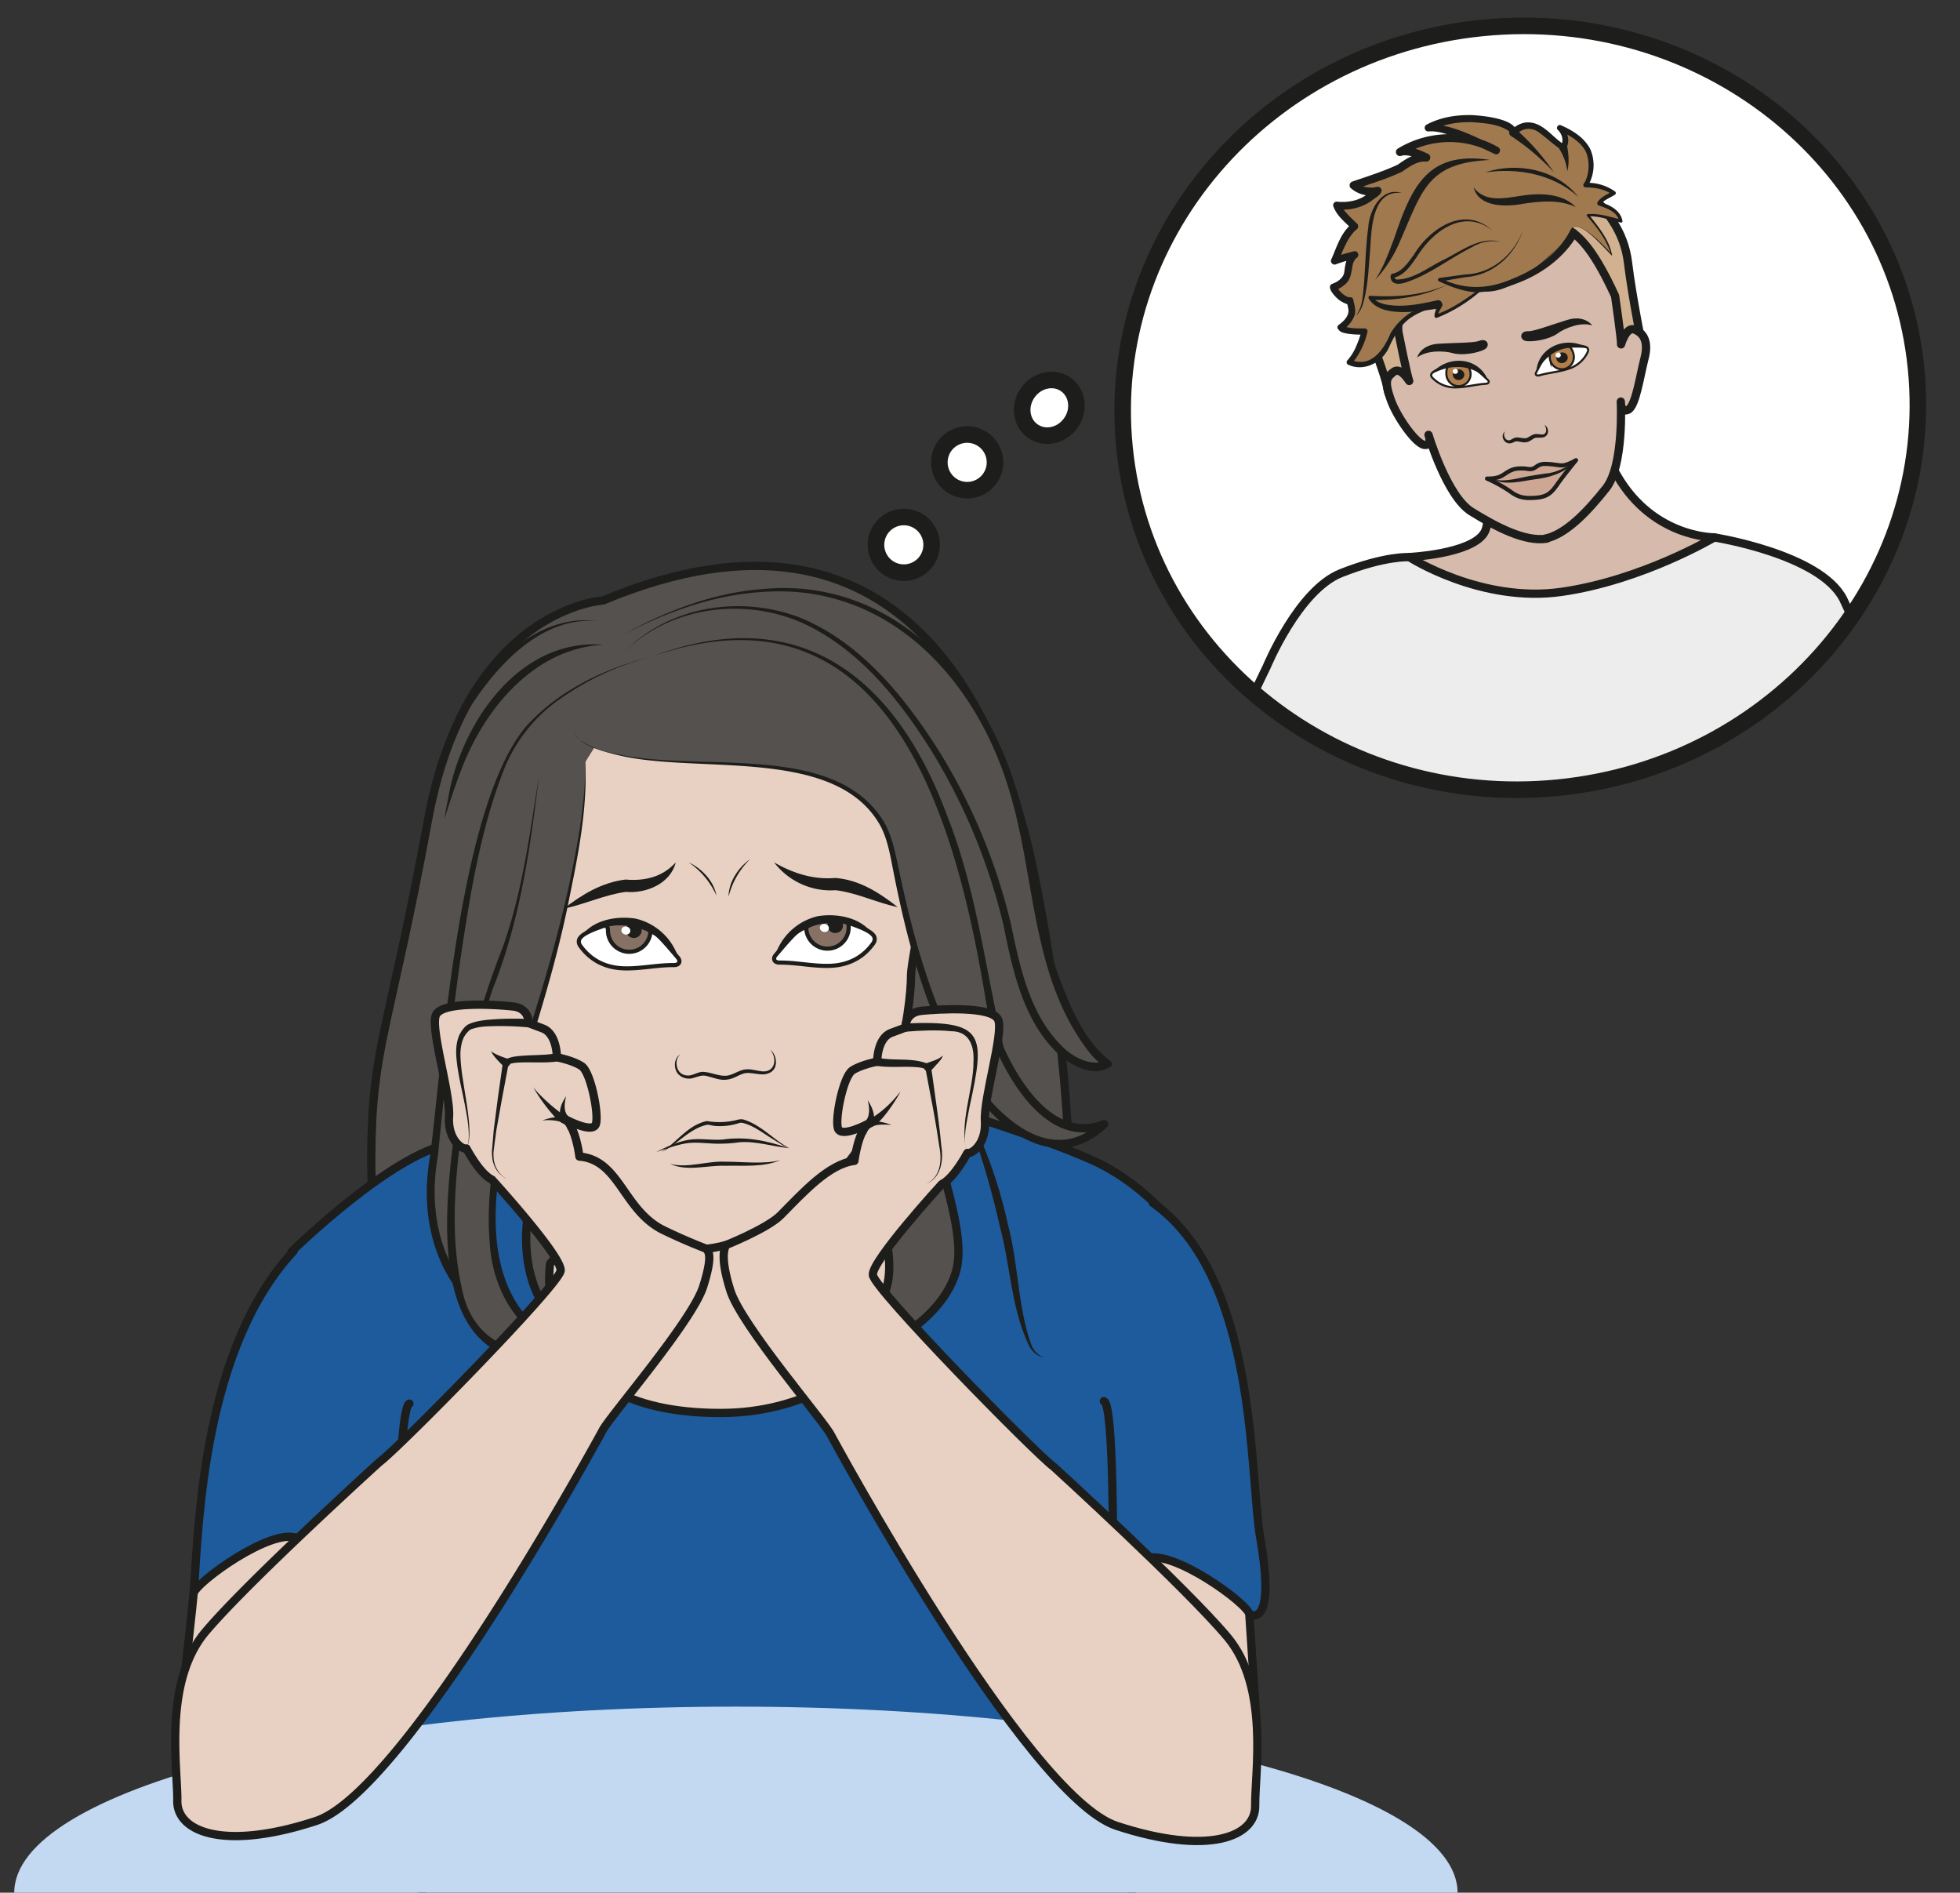
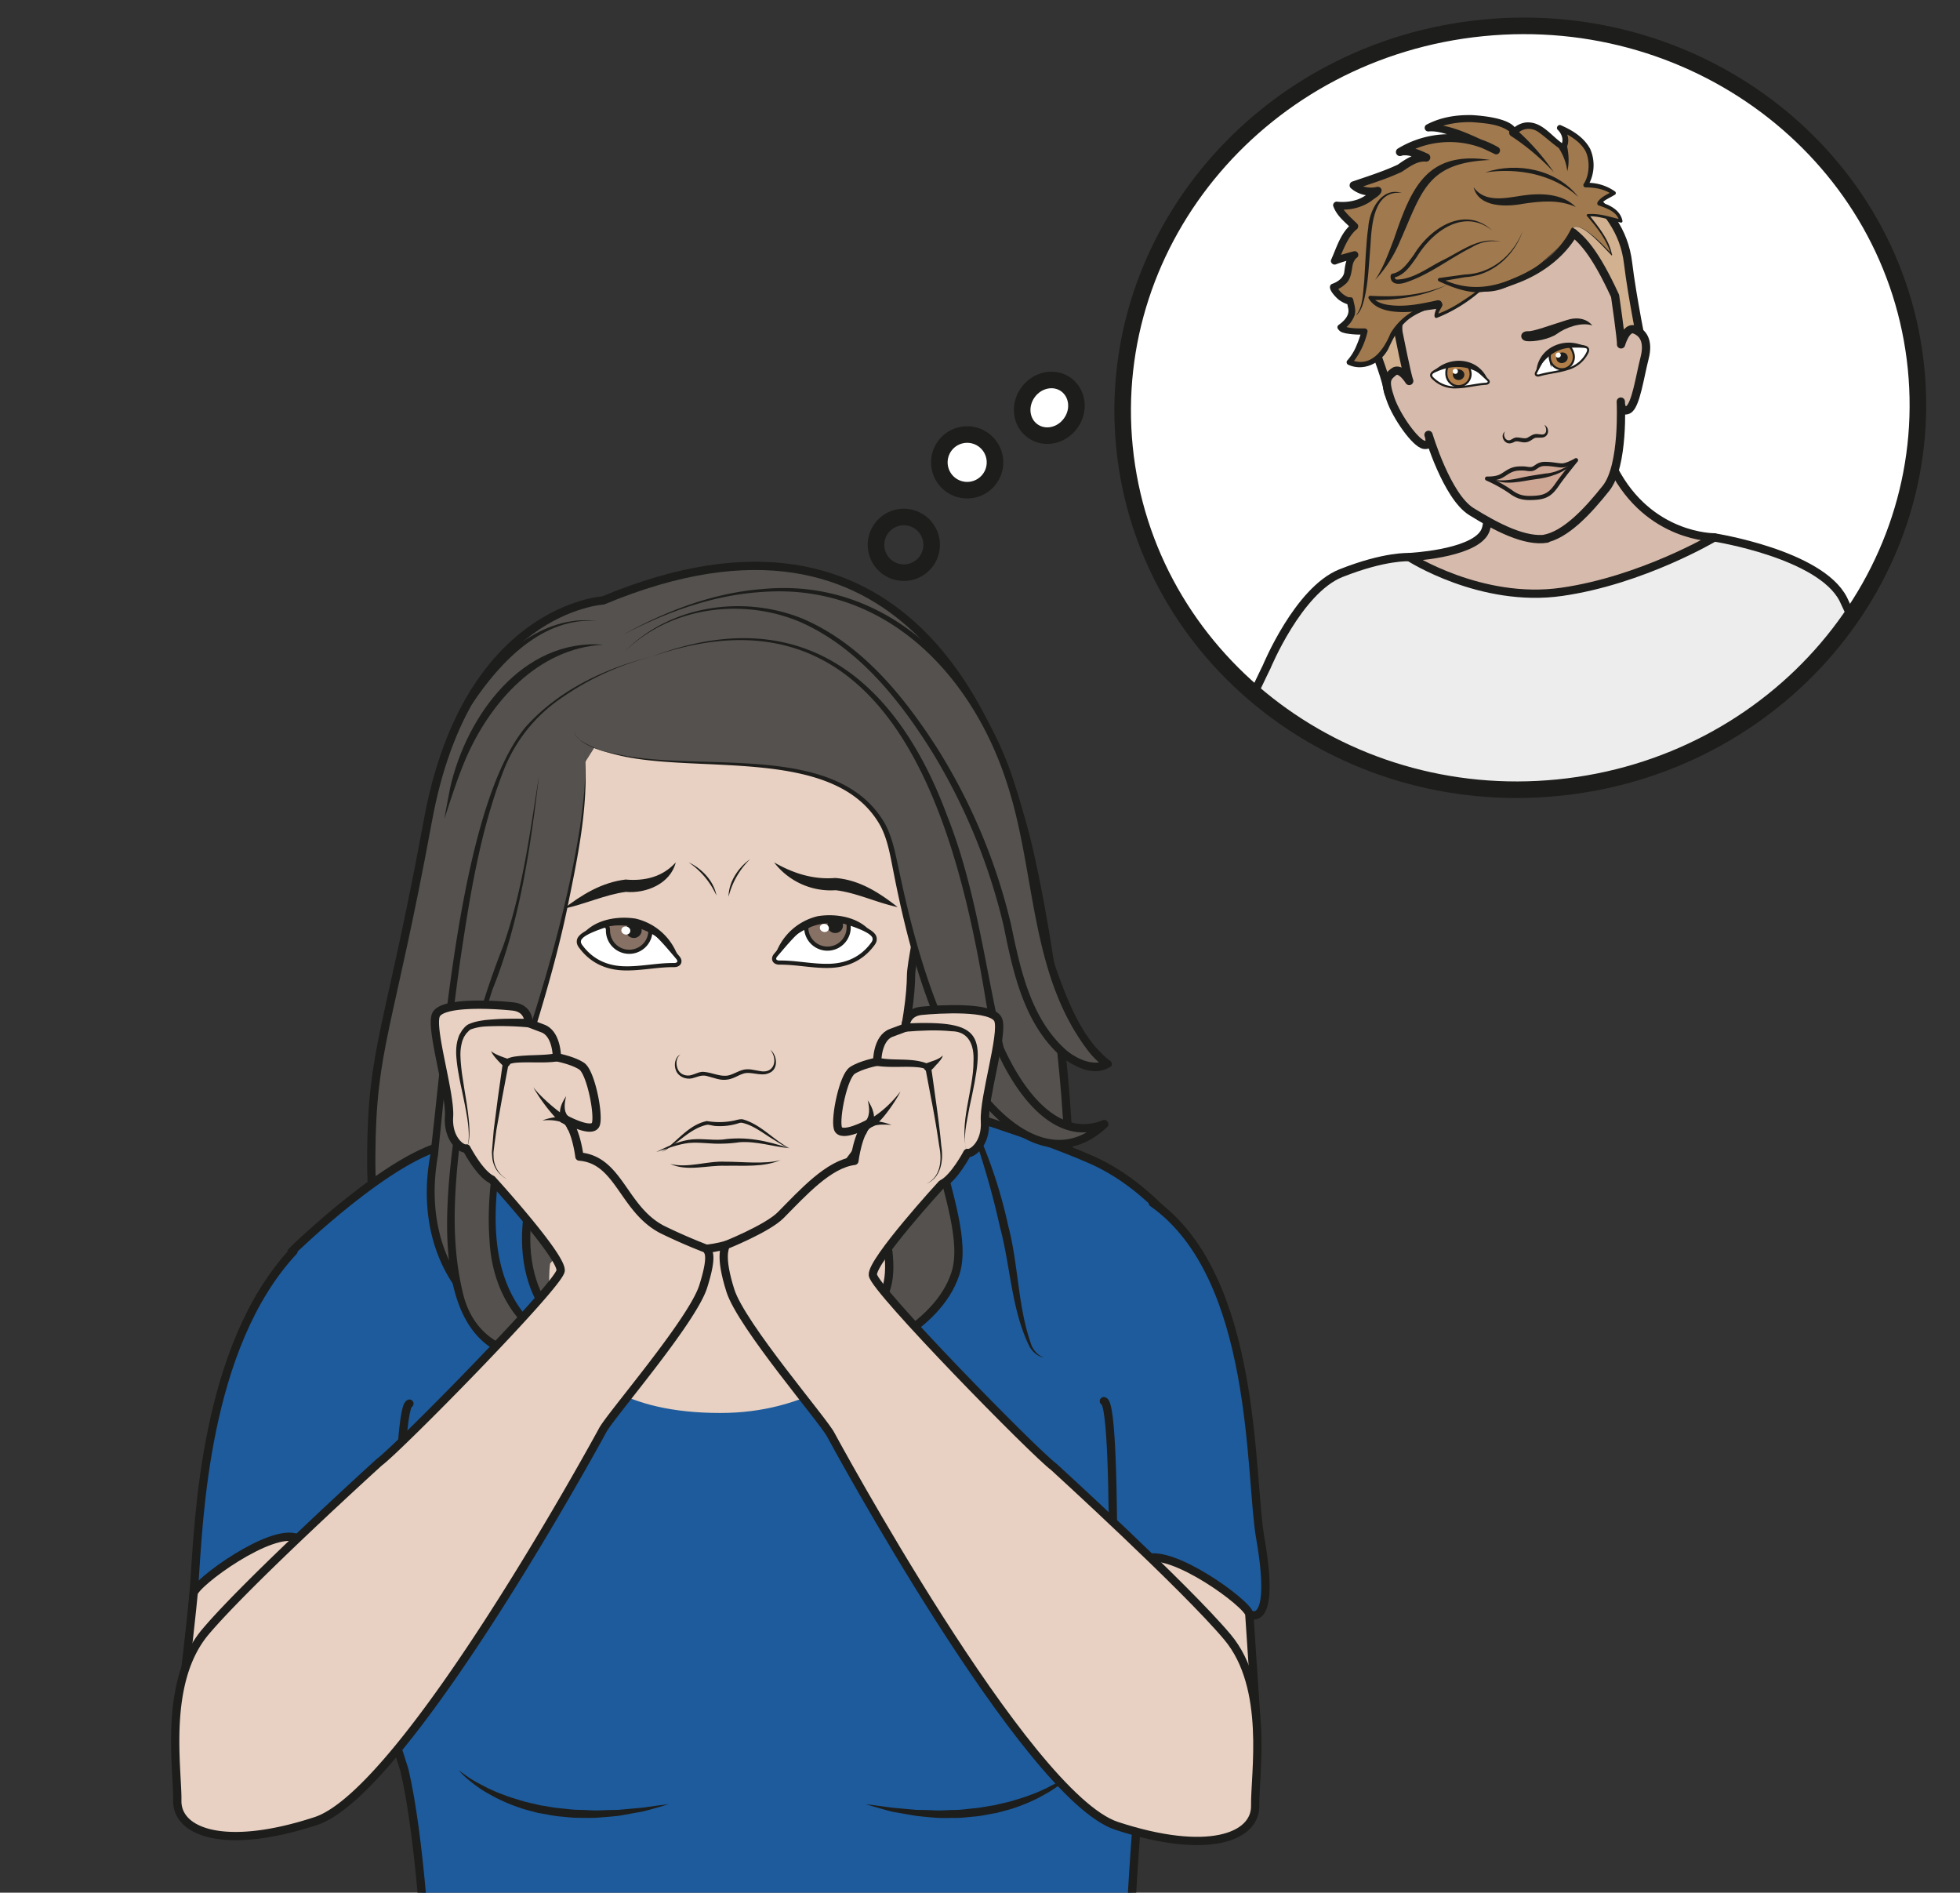
<svg xmlns="http://www.w3.org/2000/svg" xml:space="preserve" viewBox="0 0 315.64 304.73">
  <rect x="0" y="0" width="315.64" height="304.73" fill="#333333" stroke="none" />
  <defs>
    <clipPath id="a" clipPathUnits="userSpaceOnUse">
      <path d="M0 228.55h236.73V0H0Z" />
    </clipPath>
    <clipPath id="b" clipPathUnits="userSpaceOnUse">
      <path d="M0 228.55h236.73V0H0Z" />
    </clipPath>
    <clipPath id="c" clipPathUnits="userSpaceOnUse">
      <path d="M179.09 225.23c-26.4-2.63-45.76-25.3-43.24-50.65 2.53-25.34 25.99-43.75 52.4-41.11 26.4 2.63 45.76 25.31 43.23 50.65-2.37 23.72-23.07 41.37-47.36 41.36-1.66 0-3.34-.08-5.03-.25" />
    </clipPath>
    <clipPath id="d" clipPathUnits="userSpaceOnUse">
      <path d="M0 228.55h236.73V0H0Z" />
    </clipPath>
  </defs>
  <g clip-path="url(#a)" transform="matrix(1.333 0 0 -1.333 0 304.73)">
    <path d="M0 0s-16.43-.91-21.15-26.5c-4.72-25.6-6.79-27.38-6.86-40.62-.12-21.57 10.17-31.18 10.17-31.18s62.68-.51 67.8 2.84c12.03 7.86 4 56.44.8 68.03C47.56-15.84 36.84 15.39 0 0" style="fill:#54514e;fill-opacity:1;fill-rule:nonzero;stroke:none" transform="translate(72.86 156.08)" />
    <path d="M0 0s-16.43-.91-21.15-26.5c-4.72-25.6-6.79-27.38-6.86-40.62-.12-21.57 10.17-31.18 10.17-31.18s62.68-.51 67.8 2.84c12.03 7.86 4 56.44.8 68.03C47.56-15.84 36.84 15.39 0 0Z" style="fill:none;stroke:#1d1d1b;stroke-width:1;stroke-linecap:butt;stroke-linejoin:round;stroke-miterlimit:10;stroke-dasharray:none;stroke-opacity:1" transform="translate(72.86 156.08)" />
    <path d="M0 0s-5.79-12.93 2.4-20.42c10.95-10 30.42-7.58 39.53 2.59 5.66 6.32 6.42 24.09 6.42 24.09S59.47 2.93 66.33-.1c8.63-3.81 13.86-12.94 13.86-12.94S76-41.44 74.57-52.7c-1.43-11.26-6.41-56.08-2.12-65.56 0 0 6.5-12.6 9.24-18.74 2.73-6.13 3.1-10.33 5.13-10.9 2.01-.57 0-5.1 0-5.1s2.36-1.69 2.5-3.13c.16-1.45-2.5-4.81-2.5-4.81s1.37-10.2 2.5-12.08c5.9-9.89-112.52-10.56-117.16.76 0 0 1.3 4.82 1.05 6.5-.24 1.69 0 5.3 2.4 5.78 0 0-2.4 4.81-.71 5.77 1.68.97 3.12 2.65 3.12 2.65s7.8 19.17 9.14 23.4c1.36 4.21-.18 17.8-.68 24.87-.56 8.17-1.3 21.44-3.17 29.48 0 0-11.5 36.12-12.58 39.16-1.07 3.04-1.05 23.48-1.05 23.48S-18.15.73-11.18 1.81C-4.21 2.88-3.98-2.2 0 0" style="fill:#1d5b9c;fill-opacity:1;fill-rule:nonzero;stroke:#1d1d1b;stroke-width:1;stroke-linecap:round;stroke-linejoin:round;stroke-miterlimit:10;stroke-dasharray:none;stroke-opacity:1" transform="translate(65.55 88.61)" />
    <path d="M0 0s.32-.27.92-.68c.3-.2.67-.46 1.11-.7.43-.26.95-.5 1.5-.8.56-.24 1.16-.55 1.83-.77.65-.27 1.37-.48 2.1-.7.73-.25 1.53-.36 2.3-.58.8-.11 1.6-.3 2.43-.37.81-.06 1.63-.21 2.44-.2.8 0 1.6-.1 2.38-.06.77.04 1.52.05 2.23.06l2 .18c.62.05 1.2.1 1.7.19l1.3.18 1.14.14-1.1-.33L23-4.8 22.21-5l-.89-.16-2-.36c-.73-.07-1.5-.15-2.28-.2-.8-.08-1.62-.04-2.45-.04-.84-.02-1.68.12-2.53.18-.84.09-1.67.29-2.5.42-.8.22-1.61.4-2.36.68-.76.26-1.47.55-2.13.87-.67.29-1.26.66-1.81.96C2.16-2 1.36-1.32.8-.84.26-.33 0 0 0 0" style="fill:#1d1d1b;fill-opacity:1;fill-rule:nonzero;stroke:none" transform="translate(55.41 14.8)" />
    <path d="M0 0s-.26-.33-.8-.84a16.9 16.9 0 0 0-2.46-1.82c-.55-.3-1.14-.67-1.81-.96-.66-.32-1.37-.61-2.13-.87-.75-.27-1.55-.46-2.36-.68-.83-.13-1.66-.33-2.5-.42-.85-.06-1.7-.2-2.53-.18-.83 0-1.66-.04-2.45.03-.79.06-1.55.14-2.27.22l-2.01.35-.9.16-.78.21-1.28.36-1.1.33 1.14-.14 1.3-.18c.5-.08 1.08-.14 1.7-.19l2-.18c.71-.01 1.46-.02 2.23-.06.78-.04 1.57.05 2.38.05.81 0 1.63.15 2.45.21.81.08 1.62.26 2.41.37.78.22 1.57.33 2.3.58.74.22 1.45.43 2.11.7.67.22 1.27.53 1.84.78.54.3 1.06.53 1.49.8.44.23.8.49 1.11.69.6.41.92.68.92.68" style="fill:#1d1d1b;fill-opacity:1;fill-rule:nonzero;stroke:none" transform="translate(129.96 14.8)" />
    <path d="M0 0c-10.78-11.55-11.44-32.5-11.98-40.13-.81-11.43-2.21-16.2-2.21-16.2s19.81-4.3 26.64-2.18c0 0-.26 39.44 1.55 40.1" style="fill:#1d5b9c;fill-opacity:1;fill-rule:nonzero;stroke:#1d1d1b;stroke-width:1;stroke-linecap:round;stroke-linejoin:round;stroke-miterlimit:10;stroke-dasharray:none;stroke-opacity:1" transform="translate(35.46 77.48)" />
    <path d="M0 0c12.7-8.94 11.67-32.94 12.99-40.47 1.97-11.29-1.32-9.22-1.32-9.22S1.93-67.87-5.08-66.46c0 0 1.05 42.03-.82 42.5" style="fill:#1d5b9c;fill-opacity:1;fill-rule:nonzero;stroke:#1d1d1b;stroke-width:1;stroke-linecap:round;stroke-linejoin:round;stroke-miterlimit:10;stroke-dasharray:none;stroke-opacity:1" transform="translate(139.26 83.33)" />
    <path d="M0 0s-12.2 1.87-12.2 9.5c0 7.65 1.47 16.52 1.47 16.52s-30.73-5.86-34.1-2.13c-3.38 3.73 8.75-12.34-3.34-25.9 0 0-2.89-18.05 20.57-18.05C-7.17-20.06 0 0 0 0" style="fill:#e8d1c2;fill-opacity:1;fill-rule:nonzero;stroke:none" transform="translate(114.63 78)" />
-     <path d="M0 0s-12.2 1.87-12.2 9.5c0 7.65 1.47 16.52 1.47 16.52s-30.73-5.86-34.1-2.13c-3.38 3.73 8.75-12.34-3.34-25.9 0 0-2.89-18.05 20.57-18.05C-7.17-20.06 0 0 0 0Z" style="fill:none;stroke:#1d1d1b;stroke-width:1;stroke-linecap:round;stroke-linejoin:round;stroke-miterlimit:10;stroke-dasharray:none;stroke-opacity:1" transform="translate(114.63 78)" />
-     <path d="M0 0c0-12.41-39.03-22.47-87.18-22.47-48.15 0-87.19 10.06-87.19 22.47 0 12.41 39.04 22.47 87.19 22.47S0 12.41 0 0" style="fill:#c3d9f2;fill-opacity:1;fill-rule:nonzero;stroke:none" transform="translate(176.09)" />
    <path d="M0 0s-7.58-14.45-6.84-20.68c.74-6.24 6.02-16.3 3.45-21.51-2.57-5.22-2.99-7.46-2.99-7.46S3.08-46.4 5.3-39.53c2.46 7.57-8.33 23-.72 33.32" style="fill:#54514e;fill-opacity:1;fill-rule:evenodd;stroke:#1d1d1b;stroke-width:1;stroke-linecap:butt;stroke-linejoin:round;stroke-miterlimit:10;stroke-dasharray:none;stroke-opacity:1" transform="translate(110.12 114.3)" />
    <path d="M0 0s3.05-11.88 2.74-15.7C2.44-19.5.29-28.92 9.7-38.23c9.79-9.68 16.96-7.91 27.25-.17C46.96-30.86 48.6-15.24 48.6-11.89c0 3.36 4.26 16.76 0 25.3-4.27 8.53-34.07 14.47-43.24 5.48C-3.8 9.9 0 0 0 0" style="fill:#e8d1c2;fill-opacity:1;fill-rule:nonzero;stroke:none" transform="translate(61.46 122.56)" />
    <path d="M0 0s3.05-11.88 2.74-15.7C2.44-19.5.29-28.92 9.7-38.23c9.79-9.68 16.96-7.91 27.25-.17C46.96-30.86 48.6-15.24 48.6-11.89c0 3.36 4.26 16.76 0 25.3-4.27 8.53-34.07 14.47-43.24 5.48C-3.8 9.9 0 0 0 0Z" style="fill:none;stroke:#1d1d1b;stroke-width:1;stroke-linecap:round;stroke-linejoin:round;stroke-miterlimit:10;stroke-dasharray:none;stroke-opacity:1" transform="translate(61.46 122.56)" />
    <path d="M0 0c-1-8.38-.63-27.42-8.4-38.4-7.77-10.96-1.76-16.9 1.76-24.36 0 0-9.88 5.5-8.51 17.91 1.37 12.41 3.84 44.4 10.82 53.52 5.47 7.16 15.8 9.42 15.8 9.42" style="fill:#54514e;fill-opacity:1;fill-rule:nonzero;stroke:none" transform="translate(67.32 131.23)" />
    <path d="M0 0c-.85-10.98-.73-22.27-4.87-32.7a32.68 32.68 0 0 0-1.8-3.77c-4.23-6.18-7.03-11.4-3.36-18.75 1.15-2.46 2.63-4.8 3.83-7.33.23-.4-.29-.9-.68-.63-7.46 4.64-9.98 12.75-8.45 21.09C-13.74-29.05-11.8-.14-3.85 9.53c3.96 4.46 9.62 7.13 15.31 8.56-3.8-1-7.47-2.61-10.7-4.85A18.87 18.87 0 0 1-6.5 4.26c-2.85-7.34-4.07-15.2-5.23-22.96-1.1-7.8-1.9-15.64-2.68-23.49-1.43-8.02.93-15.65 8-20.14l-.68-.63c-1.16 2.46-2.62 4.8-3.8 7.35-2.75 5.27-2.1 11.26 1.22 16.11a37 37 0 0 1 4.04 7.12C-1.38-22.18-1.24-10.85 0 0" style="fill:#1d1d1b;fill-opacity:1;fill-rule:nonzero;stroke:none" transform="translate(67.32 131.23)" />
    <path d="M0 0c-7.9-.45-13.64-6.94-16.6-13.79-1-2.36-1.78-4.79-2.57-7.24.2 1.28.48 2.54.71 3.81C-16.5-8.62-9.76.75 0 0" style="fill:#1d1d1b;fill-opacity:1;fill-rule:nonzero;stroke:none" transform="translate(72.86 150.74)" />
    <path d="M0 0s-.7-3.7 16.96-3.98C21.91-4.06 31.05-5 34.38-7.97c4.33-3.84 3.62-5.7 5.63-14.05 7.19-29.73 19.16-30.65 24.05-25.56 0 0-6.59-3.75-12.47 8.81-2.7 5.74-4.49 61.05-42.16 47.67" style="fill:#54514e;fill-opacity:1;fill-rule:evenodd;stroke:none" transform="translate(69.35 140.41)" />
    <path d="M0 0c0-.5.4-.89.74-1.2a10.82 10.82 0 0 1 4.04-1.58c9.86-2.5 27 1.71 32.82-8.58.94-1.8 1.26-3.77 1.68-5.66 1.6-7.56 3.66-15.13 7.21-22.01 2.93-6.05 10.57-14.57 17.21-8.2l.6-.78c-6.38-2.63-11.07 4.36-13.28 9.38-.62 1.93-.87 3.8-1.23 5.7-3.56 22-11.65 51.8-40.36 41.83 17.95 6.77 29.53-2.64 35.67-19.3 3.56-8.97 4.6-18.65 6.8-27.9 2.02-4.46 6.24-11.06 11.94-8.83.47.26.97-.43.58-.79-7.31-6.9-15.48 1.74-18.72 8.47-3.58 6.99-5.6 14.63-7.1 22.3-.38 1.9-.68 3.83-1.54 5.51-5.42 9.98-22.75 6.13-32.3 8.77-1.41.35-2.86.77-4.03 1.66C.38-.9-.01-.51 0 0" style="fill:#1d1d1b;fill-opacity:1;fill-rule:nonzero;stroke:none" transform="translate(69.35 140.41)" />
    <path d="M0 0s7.44 8.18 19.9 4.3C32.4.4 43.6-19.3 46.57-34.66c2.96-15.35 9.97-16.3 11.77-15.18 0 0-6.55 3.74-9.28 23.35C45.25.84 25.83 16.37-.25 2" style="fill:#54514e;fill-opacity:1;fill-rule:evenodd;stroke:none" transform="translate(75.48 149.91)" />
    <path d="M0 0c5.46 5.58 14.28 6.87 21.43 3.99 7.18-3.05 12.3-9.4 16.4-15.8A70.64 70.64 0 0 0 46.67-33c1.13-5.45 2.4-11.39 6.69-15.17 1.23-1.03 3.24-1.95 4.7-1.22l.02-.86a9.8 9.8 0 0 0-2.25 2.22c-6.8 9.07-6.2 20.94-9.41 31.34C42.35-3.18 31.74 8.28 16.69 7.2 10.73 6.85 5 4.77-.25 2 4.95 4.9 10.7 7.1 16.67 7.55c15.2 1.45 26.44-10.33 30.57-24 2.5-7.59 2.52-15.73 5.35-23.2 1.33-3.54 2.98-7.39 5.99-9.75.25-.14.35-.47.18-.7-1.98-1.34-4.42-.1-6.01 1.16-4.5 3.93-5.85 10.2-6.96 15.72a72.07 72.07 0 0 1-8.6 21C33.22-5.85 28.23.45 21.24 3.55 14.26 6.53 5.53 5.42 0 0" style="fill:#1d1d1b;fill-opacity:1;fill-rule:nonzero;stroke:none" transform="translate(75.48 149.91)" />
    <path d="M0 0c-6.54.52-11.68-4.94-15.03-9.94-.37-.58-1.25.02-.82.57C-12.17-4.47-6.63.86 0 0" style="fill:#1d1d1b;fill-opacity:1;fill-rule:nonzero;stroke:none" transform="translate(72.12 153.6)" />
    <path d="M0 0a58.3 58.3 0 0 0 6-15.95c1.27-4.79 1.14-9.9 2.85-14.54.3-.61.8-1.16 1.48-1.39-.72.12-1.33.64-1.71 1.25-2.24 4.45-2.32 9.7-3.6 14.46C3.8-10.64 2.1-5.27 0 0" style="fill:#1d1d1b;fill-opacity:1;fill-rule:nonzero;stroke:none" transform="translate(115.8 96.51)" />
    <path d="M0 0c-1.45-9.78-1.8-14.84-5.51-24.66-3.71-9.83-7.4-31.4-3.3-40.17C-4.7-73.6 7.4-69.05 7.4-69.05s-22.78-2.81-8.1 38.7c0 0 7.72 24.05 6.11 34.38" style="fill:#54514e;fill-opacity:1;fill-rule:nonzero;stroke:none" transform="translate(65.11 134.87)" />
    <path d="M0 0c-1.04-8.77-2.31-17.59-5.63-25.83a91.9 91.9 0 0 1-3.53-15.41c-.92-6.88-1.69-14.08-.1-20.89 1.71-8.06 9.83-8.77 16.49-6.46l.23-.94C-.63-70.16-5.56-63.7-5.96-56.2c-.53 6.93 1.09 13.76 3.07 20.33 3.28 9.7 6.24 19.56 7.85 29.7.48 3.37.88 6.8.45 10.2.83-6.82-.7-13.68-2.06-20.34-1.43-6.7-3.46-13.25-5.55-19.77-2.34-8.71-5.76-21.6.66-29.16 2.2-2.43 5.67-3.57 8.88-3.32a.49.49 0 0 0 .23-.95c-3.44-1.16-7.16-1.68-10.72-.7-10.63 2.84-7.9 20.8-6.8 29.09a97.49 97.49 0 0 0 5.58 20.45C-2-14-1.1-6.96 0 0" style="fill:#1d1d1b;fill-opacity:1;fill-rule:nonzero;stroke:none" transform="translate(65.11 134.87)" />
    <path d="M0 0c1.23.59 2.47 1.22 3.86 1.46 1.38.24 2.74-.06 4.12.04 2.88.42 5.39-.14 8.1-1.04-2 .2-4.01.88-6.02.72-.69-.1-1.38-.16-2.07-.17-1.35-.06-2.74.21-4.07.08C2.59.93 1.3.4 0 0" style="fill:#1d1d1b;fill-opacity:1;fill-rule:nonzero;stroke:none" transform="translate(79.27 89.46)" />
    <path d="M0 0c1.84 1.22 3.16 3.26 5.44 3.73a8.78 8.78 0 0 1 3.2.04c.35.06.8.24 1.16.16 2.19-.63 3.65-2.45 5.6-3.47-.7.23-1.3.67-1.92 1.04-1.19.71-2.4 1.71-3.75 2.01a.83.83 0 0 1-.45-.04 7.48 7.48 0 0 0-2.77-.34c-.37.02-.78.17-1.04.15C3.39 2.86 1.89.93 0 0" style="fill:#1d1d1b;fill-opacity:1;fill-rule:nonzero;stroke:none" transform="translate(79.96 89.47)" />
    <path d="M0 0c-2.08-.9-4.47-.64-6.68-.69-2.18.08-4.58-.73-6.67.22 2.22-.54 4.42.38 6.68.27C-4.72-.19-1.88-.54 0 0" style="fill:#1d1d1b;fill-opacity:1;fill-rule:nonzero;stroke:none" transform="translate(94.31 88.49)" />
    <path d="M0 0c.85-.66 1.02-2.39-.2-2.82-.98-.43-2.2.28-3.12-.07-.63-.2-1.22-.67-2.05-.72-.76-.08-1.5.25-2.13.4-.76.26-1.22-.04-1.96-.23-.76-.17-1.65.2-1.94.94-.29.68-.13 1.61.54 1.96-.59-.45-.57-1.28-.3-1.85.28-.6 1-.83 1.61-.66.47.12 1.06.48 1.6.38.89-.09 1.75-.51 2.56-.46.61.01 1.23.44 1.93.67.8.27 1.53-.01 2.19-.1C.45-2.93.96-1.2 0 0" style="fill:#1d1d1b;fill-opacity:1;fill-rule:nonzero;stroke:none" transform="translate(93.07 101.8)" />
    <path d="M0 0c2.2 1.7 4.62 3.18 7.47 3.52 2.27-.2 4.44.28 6.07 2.07C12.9 3.04 10 1.81 7.51 2.03 5.02 1.7 2.54.53 0 0" style="fill:#1d1d1b;fill-opacity:1;fill-rule:nonzero;stroke:none" transform="translate(68.1 118.85)" />
    <path d="M0 0c-2.52.53-5 1.75-7.5 2.04a8.62 8.62 0 0 0-7.43 3.36c2.3-1.32 4.74-2.1 7.37-1.88C-4.65 3.31-2.23 1.75 0 0" style="fill:#1d1d1b;fill-opacity:1;fill-rule:nonzero;stroke:none" transform="translate(108.45 119.04)" />
    <path d="M0 0c1.08-.87 2.23-2.29 3.12-3.33.38-.46.13-.9-.47-.89-2.08.02-4.12-.48-6.2-.39-2.1.1-3.8.95-5.02 2.57-.2.25-.36.52-.24.9a.7.7 0 0 0 .14.23c.44.58 1.82 1.1 3.4 1.62 1.73.57 3.93.37 5.27-.71" style="fill:#fff;fill-opacity:1;fill-rule:nonzero;stroke:#1d1d1b;stroke-width:.5;stroke-linecap:butt;stroke-linejoin:miter;stroke-miterlimit:10;stroke-dasharray:none;stroke-opacity:1" transform="translate(78.78 116.26)" />
    <path d="M0 0c.32-.43.52.08.52-.5a2.56 2.56 0 1 0-5.13 0c0 .81-.52.28.07.75 0 0 1.53.36 2.12.32 0 0 .55-.01.94-.13C-1.08.3 0 0 0 0" style="fill:#877164;fill-opacity:1;fill-rule:evenodd;stroke:none" transform="translate(78.06 116.71)" />
    <path d="M0 0c.32-.43.52.08.52-.5a2.56 2.56 0 1 0-5.13 0c0 .81-.52.28.07.75 0 0 1.53.36 2.12.32 0 0 .55-.01.94-.13C-1.08.3 0 0 0 0Z" style="fill:none;stroke:#1d1d1b;stroke-width:.5;stroke-linecap:butt;stroke-linejoin:miter;stroke-miterlimit:10;stroke-dasharray:none;stroke-opacity:1" transform="translate(78.06 116.71)" />
    <path d="M0 0c0-.5-.42-.92-.94-.92-.53 0-.94.41-.94.92 0 .5.41.91.94.91C-.42.91 0 .51 0 0" style="fill:#1d1d1b;fill-opacity:1;fill-rule:evenodd;stroke:none" transform="translate(77.52 116.23)" />
    <path d="M0 0c1.27 2.3 4.34 2.92 6.81 2.53a7.13 7.13 0 0 0 5.28-5.1A10.05 10.05 0 0 1 9.68.08 7.83 7.83 0 0 1 0 0" style="fill:#1d1d1b;fill-opacity:1;fill-rule:nonzero;stroke:none" transform="translate(69.98 115.12)" />
    <path d="M0 0c-1.07-.87-2.23-2.29-3.12-3.33-.38-.46-.12-.9.47-.89 2.09.02 4.13-.48 6.2-.39 2.1.1 3.81.95 5.02 2.57.2.25.36.53.24.9a.65.65 0 0 1-.13.23C8.23-.33 6.85.2 5.28.71 3.54 1.28 1.33 1.09 0 0" style="fill:#fff;fill-opacity:1;fill-rule:nonzero;stroke:#1d1d1b;stroke-width:.5;stroke-linecap:butt;stroke-linejoin:miter;stroke-miterlimit:10;stroke-dasharray:none;stroke-opacity:1" transform="translate(96.82 116.56)" />
    <path d="M0 0c-.32-.43 0 .58 0 0a2.56 2.56 0 1 1 5.13 0c0 .81-.1.4-.7.87 0 0-1.28.17-1.86.13 0 0-.96-.07-1.35-.2C.82.7 0 0 0 0" style="fill:#877164;fill-opacity:1;fill-rule:evenodd;stroke:none" transform="translate(97.4 116.59)" />
    <path d="M0 0c-.32-.43 0 .58 0 0a2.56 2.56 0 1 1 5.13 0c0 .81-.1.4-.7.87 0 0-1.28.17-1.86.13 0 0-.96-.07-1.35-.2C.82.7 0 0 0 0Z" style="fill:none;stroke:#1d1d1b;stroke-width:.5;stroke-linecap:butt;stroke-linejoin:miter;stroke-miterlimit:10;stroke-dasharray:none;stroke-opacity:1" transform="translate(97.4 116.59)" />
    <path d="M0 0c0-.5.42-.91.94-.91.53 0 .94.4.94.91 0 .5-.41.91-.94.91A.93.93 0 0 1 0 0" style="fill:#1d1d1b;fill-opacity:1;fill-rule:evenodd;stroke:none" transform="translate(99.96 116.82)" />
    <path d="M0 0c-1.76 1.62-4.39 1.9-6.6 1.55-2.28-.5-4.23-2.14-5.49-4.12a7.13 7.13 0 0 0 5.28 5.1C-4.35 2.92-1.27 2.3 0 0" style="fill:#1d1d1b;fill-opacity:1;fill-rule:nonzero;stroke:none" transform="translate(105.63 115.42)" />
    <path d="M0 0a9.6 9.6 0 0 1-2.6-4.53C-2.6-2.76-1.42-1 0 0" style="fill:#1d1d1b;fill-opacity:1;fill-rule:nonzero;stroke:none" transform="translate(90.62 124.83)" />
    <path d="M0 0c1.57-.72 3.05-2.26 3.35-4A9.58 9.58 0 0 1 0 0" style="fill:#1d1d1b;fill-opacity:1;fill-rule:nonzero;stroke:none" transform="translate(83.2 124.44)" />
    <path d="M0 0c-.07-.26.13-.53.42-.6.3-.08.58.08.65.34.06.26-.13.53-.42.6C.35.42.06.26 0 0" style="fill:#fff;fill-opacity:1;fill-rule:nonzero;stroke:none" transform="translate(99.06 116.65)" />
    <path d="M0 0c-.07-.26.12-.53.42-.6.29-.08.58.08.64.34.07.26-.12.53-.41.6C.35.42.06.26 0 0" style="fill:#fff;fill-opacity:1;fill-rule:nonzero;stroke:none" transform="translate(75.08 116.34)" />
  </g>
  <g clip-path="url(#b)" transform="matrix(1.333 0 0 -1.333 0 304.73)">
    <path d="m0 0-.82 12.3c-.1 1.22-9.45 8.08-12.57 6.67C-16.5 17.57-9.96 1.1 0 0" style="fill:#e8d1c2;fill-opacity:1;fill-rule:nonzero;stroke:none" transform="translate(151.75 21.33)" />
    <path d="m0 0-.82 12.3c-.1 1.22-9.45 8.08-12.57 6.67C-16.5 17.57-9.96 1.1 0 0Z" style="fill:none;stroke:#1d1d1b;stroke-width:1;stroke-linecap:round;stroke-linejoin:round;stroke-miterlimit:10;stroke-dasharray:none;stroke-opacity:1" transform="translate(151.75 21.33)" />
    <path d="M0 0c-2.27 1.66-21.7 21.47-21.86 23.18-.17 1.7 8.34 10.98 8.34 10.98 1.47.69 3.08 3.76 3.08 3.76.5-.17 2.29 1.04 2.12 3.85-.17 2.81 2.26 10.5 1.61 12.21-.64 1.72-7.28 1.3-9.3 1.1-2.01-.22-1.91-2.02-1.91-2.02l-1.72-.64c-1.72-.64-1.7-3.48-1.7-3.48s-1.92-.35-3-1.06c-1.08-.71-2.1-5.67-1.75-6.96.34-1.29 3.7.54 3.7.54-1.27-.97-1.7-4.5-1.7-4.5-3.1-.37-6.2-3.82-8.91-6.56-1.6-1.61-6.65-3.63-6.65-3.63-.04-.32-.76-1.24.57-5.46 1.32-4.22 11.35-15.83 12.14-17.44 0 0 23.54-43.6 34.53-47.23 10.99-3.61 16.8-1.38 16.74 2.44-.06 3.81 1.75 14.28-3.35 20.36S0 0 0 0" style="fill:#e8d1c2;fill-opacity:1;fill-rule:nonzero;stroke:none" transform="translate(127.31 51.43)" />
    <path d="M0 0c-2.27 1.66-21.7 21.47-21.86 23.18-.17 1.7 8.34 10.98 8.34 10.98 1.47.69 3.08 3.76 3.08 3.76.5-.17 2.29 1.04 2.12 3.85-.17 2.81 2.26 10.5 1.61 12.21-.64 1.72-7.28 1.3-9.3 1.1-2.01-.22-1.91-2.02-1.91-2.02l-1.72-.64c-1.72-.64-1.7-3.48-1.7-3.48s-1.92-.35-3-1.06c-1.08-.71-2.1-5.67-1.75-6.96.34-1.29 3.7.54 3.7.54-1.27-.97-1.7-4.5-1.7-4.5-3.1-.37-6.2-3.82-8.91-6.56-1.6-1.61-6.65-3.63-6.65-3.63-.04-.32-.76-1.24.57-5.46 1.32-4.22 11.35-15.83 12.14-17.44 0 0 23.54-43.6 34.53-47.23 10.99-3.61 16.8-1.38 16.74 2.44-.06 3.81 1.75 14.28-3.35 20.36S0 0 0 0Z" style="fill:none;stroke:#1d1d1b;stroke-width:1;stroke-linecap:round;stroke-linejoin:round;stroke-miterlimit:10;stroke-dasharray:none;stroke-opacity:1" transform="translate(127.31 51.43)" />
    <path d="M0 0c.59-.9 1.1-2.06.48-3.16-.32-.58-1.22-.1-.9.49C.33-2.04.23-.91 0 0" style="fill:#1d1d1b;fill-opacity:1;fill-rule:nonzero;stroke:none" transform="translate(104.83 95.71)" />
    <path d="M0 0c-.98.04-2.58.2-2.98-.88a.5.5 0 0 0-.6-.41c-.35.06-.52.48-.33.78C-3.11.9-1.22.43 0 0" style="fill:#1d1d1b;fill-opacity:1;fill-rule:nonzero;stroke:none" transform="translate(107.7 92.74)" />
    <path d="M0 0c-.3-.74-3.23-5.34-4.06-4.13a.5.5 0 0 0 .15.7C-2.42-2.67-1.03-1.33 0 0" style="fill:#1d1d1b;fill-opacity:1;fill-rule:nonzero;stroke:none" transform="translate(108.78 96.76)" />
    <path d="M0 0c1.75.82 1.92 2.85 1.57 4.55a119.5 119.5 0 0 1-.87 5.2c-.19.94-.59 3.12-.77 4.03-.13.17-.4.21-.66.26-1.66.22-3.42-.07-5.3.21-.63.1-.5 1.1.16 1 1.82-.46 4.07.04 6-.73.22-.1.43-.36.48-.6.15-.94.44-3.14.58-4.1.24-1.74.47-3.49.63-5.25C2.1 2.87 1.81.72 0 0" style="fill:#1d1d1b;fill-opacity:1;fill-rule:nonzero;stroke:none" transform="translate(111.9 85.62)" />
    <path d="M0 0c9.68.41 9.71-1.28 7.77-10.13-.3-1.8-.9-3.74-.26-5.52-1.1 3.49.77 7.53.75 11.1.09 1.9-.55 3.6-2.67 3.61C3.8-.76 1.9-.85.06-1c-.67-.05-.73.97-.06 1" style="fill:#1d1d1b;fill-opacity:1;fill-rule:nonzero;stroke:none" transform="translate(109.35 104.99)" />
    <path d="M0 0c.65.25 1.43.41 1.93.92-.08-.38-.39-.67-.62-.96C.9-.39.4-1.37-.21-.84c-.27.26-.15.73.21.84" style="fill:#1d1d1b;fill-opacity:1;fill-rule:nonzero;stroke:none" transform="translate(111.97 100.2)" />
    <path d="M0 0s.88 7.75.97 8.96c.1 1.22 9.45 8.08 12.57 6.67C16.66 14.23 9.96 1.1 0 0" style="fill:#e8d1c2;fill-opacity:1;fill-rule:nonzero;stroke:none" transform="translate(22.42 27.17)" />
    <path d="M0 0s.88 7.75.97 8.96c.1 1.22 9.45 8.08 12.57 6.67C16.66 14.23 9.96 1.1 0 0Z" style="fill:none;stroke:#1d1d1b;stroke-width:1;stroke-linecap:round;stroke-linejoin:round;stroke-miterlimit:10;stroke-dasharray:none;stroke-opacity:1" transform="translate(22.42 27.17)" />
    <path d="M0 0c2.27 1.65 21.73 21.42 21.9 23.13.18 1.71-8.3 11-8.3 11-1.48.69-3.08 3.76-3.08 3.76-.5-.16-2.29 1.05-2.1 3.86.17 2.81-2.25 10.5-1.6 12.22.64 1.72 7.28 1.29 9.3 1.07 2.02-.21 1.91-2.01 1.91-2.01l1.72-.65c1.72-.65 1.7-3.48 1.7-3.48s1.91-.36 2.99-1.07c1.08-.71 2.08-5.67 1.73-6.96-.34-1.29-3.7.55-3.7.55 1.28-.98 1.7-4.51 1.7-4.51 4.82-.4 5.26-6.35 10-8.81a67.4 67.4 0 0 1 5.37-2.34c.03-.32.92-.31-.41-4.53C37.8 17 27.74 5.43 26.95 3.8c0 0-23.63-43.56-34.63-47.15-11-3.6-16.8-1.35-16.73 2.47.06 3.81-1.72 14.29 3.38 20.36C-15.92-14.44 0 0 0 0" style="fill:#e8d1c2;fill-opacity:1;fill-rule:nonzero;stroke:none" transform="translate(45.83 52)" />
    <path d="M0 0c2.27 1.65 21.73 21.42 21.9 23.13.18 1.71-8.3 11-8.3 11-1.48.69-3.08 3.76-3.08 3.76-.5-.16-2.29 1.05-2.1 3.86.17 2.81-2.25 10.5-1.6 12.22.64 1.72 7.28 1.29 9.3 1.07 2.02-.21 1.91-2.01 1.91-2.01l1.72-.65c1.72-.65 1.7-3.48 1.7-3.48s1.91-.36 2.99-1.07c1.08-.71 2.08-5.67 1.73-6.96-.34-1.29-3.7.55-3.7.55 1.28-.98 1.7-4.51 1.7-4.51 4.82-.4 5.26-6.35 10-8.81a67.4 67.4 0 0 1 5.37-2.34c.03-.32.92-.31-.41-4.53C37.8 17 27.74 5.43 26.95 3.8c0 0-23.63-43.56-34.63-47.15-11-3.6-16.8-1.35-16.73 2.47.06 3.81-1.72 14.29 3.38 20.36C-15.92-14.44 0 0 0 0Z" style="fill:none;stroke:#1d1d1b;stroke-width:1;stroke-linecap:round;stroke-linejoin:round;stroke-miterlimit:10;stroke-dasharray:none;stroke-opacity:1" transform="translate(45.83 52)" />
    <path d="m0 0-.1-.46c-.05-.27-.1-.64-.07-.98 0-.17.05-.33.08-.47.07-.14.11-.26.17-.35l.23-.27.04-.06A.51.51 0 1 0-.5-3.1s-.1.22-.2.55c-.04.16-.04.36-.06.57.02.2.04.41.1.6.1.4.29.74.43.99.15.23.24.4.24.4" style="fill:#1d1d1b;fill-opacity:1;fill-rule:nonzero;stroke:none" transform="translate(68.4 96.23)" />
    <path d="M0 0s.89.37 1.9.42c.25.01.52.01.77-.05.26-.04.5-.15.7-.28.19-.14.34-.3.42-.42l.12-.2a.5.5 0 1 0-.9-.42l-.03.06-.03.1c0 .06-.05.13-.12.23-.08.1-.2.2-.37.28-.17.1-.38.16-.6.2C.97.13 0 0 0 0" style="fill:#1d1d1b;fill-opacity:1;fill-rule:nonzero;stroke:none" transform="translate(65.52 93.27)" />
    <path d="m0 0 .12-.2.39-.45a21.74 21.74 0 0 1 2.67-2.38c.2-.15.35-.22.46-.27l.16-.1.1-.04a.5.5 0 1 0-.54-.85l-.21.17c-.14.1-.34.24-.5.44A21.1 21.1 0 0 0 .08-.21L0 0" style="fill:#1d1d1b;fill-opacity:1;fill-rule:nonzero;stroke:none" transform="translate(64.46 97.29)" />
    <path d="m0 0-.21.1C-.35.18-.55.3-.76.5c-.22.18-.47.45-.67.8-.2.35-.36.8-.42 1.3-.01.25-.05.5-.04.78l.07.83.15 1.77.5 3.86.54 3.83.02.11v.06l.01.03v.01l.03.1c.04.07.03.12.1.23.2.28.4.34.56.42.33.12.64.19.94.22.59.08 1.13.1 1.63.13 1 .03 1.8.06 2.36.12.55.06.83.13.83.13a.5.5 0 1 0 .24-.97h-.04s-.36-.08-.96-.11c-.6-.04-1.43-.03-2.42-.02-.49 0-1.02 0-1.55-.04a3.55 3.55 0 0 1-.77-.13l-.14-.07c-.06-.03 0-.01-.05 0-.02 0-.06-.12-.09-.17l.02.07v-.05l-.02-.06-.02-.11-.72-3.81-.68-3.8-.24-1.78-.1-.81c-.03-.26 0-.51 0-.76A3.22 3.22 0 0 1-.74.52c.2-.2.4-.32.52-.4C-.08.02 0 0 0 0" style="fill:#1d1d1b;fill-opacity:1;fill-rule:nonzero;stroke:none" transform="translate(61.32 86.16)" />
    <path d="M0 0a37.5 37.5 0 0 1-5.13.11 6.4 6.4 0 0 1-1.74-.33c-.14-.04-.22-.12-.3-.18l-.35-.37-.24-.37c-.07-.13-.12-.29-.19-.43a5.7 5.7 0 0 1-.25-1.96c.02-.7.1-1.38.18-2.06l.31-2c.22-1.3.41-2.52.51-3.57.11-1.05.11-1.94.01-2.55a2.8 2.8 0 0 0-.18-.7l-.1-.22.09.23c.06.15.12.39.15.7.07.6.03 1.48-.12 2.52s-.4 2.24-.67 3.53c-.14.64-.28 1.3-.4 2a19.9 19.9 0 0 0-.28 2.1c-.05.71-.02 1.45.2 2.17.06.18.11.36.2.53l.3.5.32.38c.16.16.35.3.52.37.69.3 1.33.39 1.95.48.61.06 1.2.1 1.73.13C-1.35 1.09.07 1 .07 1h.02a.5.5 0 0 0-.07-1H0" style="fill:#1d1d1b;fill-opacity:1;fill-rule:nonzero;stroke:none" transform="translate(63.83 104.52)" />
    <path d="M0 0s-.42.4-.79.82c-.19.22-.37.44-.48.63-.13.17-.13.34-.14.33.02 0 .07-.13.25-.22.17-.11.42-.23.66-.33C0 1.02.53.85.53.85A.51.51 0 1 0 .02 0Z" style="fill:#1d1d1b;fill-opacity:1;fill-rule:nonzero;stroke:none" transform="translate(60.76 99.89)" />
  </g>
  <g clip-path="url(#c)" transform="matrix(1.333 0 0 -1.333 0 304.73)">
    <path d="M243.73 122.17H126.22v104.9h117.5z" style="fill:#fff;fill-opacity:1;fill-rule:nonzero;stroke:none" />
    <path d="M0 0c-.82-1.52-4.79-3.1-5.4-5.4-.6-2.32-5.13-3.27-2.77-5.7 2.36-2.42 4.52 3.6 5.36 2.65.83-.94 2.4-2.08 1.58-4.77a24.11 24.11 0 0 1-1.17-5.94c0-1.1-4.07-5.27-2.68-7.1 1.4-1.83 3.7 3.99 3.7 3.99s-2.04-4.34-1.06-6.58c.97-2.24 1.94 1.79 1.94 1.79s.36-1.48 1.4-1.4c1.04.1 1.19 3.53 1.19 3.53s.33-1.26 1.08-1.12c.76.14 1.46 5.37 1.33 9.18C4.38-13.06 10.09-6.25 10-.34c0 0 8.86 19.37 8.86 30.3 0 7.85-8.95 32.57-8.95 32.57s-14.96 1.8-15.3-1.48c-.33-3.28 10.03-28.73 11.41-32.77 0 0-5.44-10.87-3.93-25.41 0 0-.4.24-2.09-2.87" style="fill:#d6baab;fill-opacity:1;fill-rule:nonzero;stroke:none" transform="translate(222.1 72.04)" />
    <path d="M0 0c-.82-1.52-4.79-3.1-5.4-5.4-.6-2.32-5.13-3.27-2.77-5.7 2.36-2.42 4.52 3.6 5.36 2.65.83-.94 2.4-2.08 1.58-4.77a24.11 24.11 0 0 1-1.17-5.94c0-1.1-4.07-5.27-2.68-7.1 1.4-1.83 3.7 3.99 3.7 3.99s-2.04-4.34-1.06-6.58c.97-2.24 1.94 1.79 1.94 1.79s.36-1.48 1.4-1.4c1.04.1 1.19 3.53 1.19 3.53s.33-1.26 1.08-1.12c.76.14 1.46 5.37 1.33 9.18C4.38-13.06 10.09-6.25 10-.34c0 0 8.86 19.37 8.86 30.3 0 7.85-8.95 32.57-8.95 32.57s-14.96 1.8-15.3-1.48c-.33-3.28 10.03-28.73 11.41-32.77 0 0-5.44-10.87-3.93-25.41 0 0-.4.24-2.09-2.87Z" style="fill:none;stroke:#1d1d1b;stroke-width:1;stroke-linecap:round;stroke-linejoin:round;stroke-miterlimit:10;stroke-dasharray:none;stroke-opacity:1" transform="translate(222.1 72.04)" />
    <path d="M0 0s-1.34-.2-2.7-1.78" style="fill:#e0c7af;fill-opacity:1;fill-rule:nonzero;stroke:none" transform="translate(221.42 65.31)" />
    <path d="M0 0a5.04 5.04 0 0 1-2.31-2.1.5.5 0 0 0-.7-.17C-4.16-1.38-.66.07 0 0" style="fill:#1d1d1b;fill-opacity:1;fill-rule:nonzero;stroke:none" transform="translate(221.42 65.31)" />
    <path d="M0 0s-.36-.36-1.23-2.2C-2.09-4.01-3.93-7-3.93-7" style="fill:#e0c7af;fill-opacity:1;fill-rule:nonzero;stroke:none" transform="translate(224.64 56.77)" />
    <path d="M0 0c-1.28-2.36-2.15-4.93-3.5-7.27a.5.5 0 0 0-.89.47C-2.76-4.64-1.56-2.2 0 0" style="fill:#1d1d1b;fill-opacity:1;fill-rule:nonzero;stroke:none" transform="translate(224.64 56.77)" />
    <path d="M0 0s.5 2.4 1.68 4.17c1.18 1.76 1.8 5.28 1.8 5.28" style="fill:#e0c7af;fill-opacity:1;fill-rule:nonzero;stroke:none" transform="translate(221.6 44.98)" />
    <path d="M0 0a14.36 14.36 0 0 0 2.23 4.65 18.05 18.05 0 0 1 1.73 4.7 18.25 18.25 0 0 0-1.3-4.93A13.7 13.7 0 0 1 .99-.22C.85-.89-.18-.67 0 0" style="fill:#1d1d1b;fill-opacity:1;fill-rule:nonzero;stroke:none" transform="translate(221.11 45.08)" />
    <path d="M0 0s.26 3.35 1.26 5.3" style="fill:#e0c7af;fill-opacity:1;fill-rule:nonzero;stroke:none" transform="translate(224.19 47.11)" />
    <path d="M0 0c.35 1.83.8 3.66 1.76 5.26C1.13 3.56 1.01 1.7 1-.09.99-.8-.11-.7 0 0" style="fill:#1d1d1b;fill-opacity:1;fill-rule:nonzero;stroke:none" transform="translate(223.69 47.15)" />
    <path d="M0 0c.82-1.52 4.79-3.1 5.4-5.4.6-2.32 5.13-3.27 2.77-5.7-2.36-2.42-4.52 3.6-5.36 2.65-.83-.94-2.4-2.08-1.58-4.77a24.11 24.11 0 0 0 1.17-5.94c0-1.1 4.07-5.27 2.68-7.1-1.4-1.83-3.7 3.99-3.7 3.99s2.04-4.34 1.06-6.58C1.47-31.1.5-27.06.5-27.06s-.36-1.48-1.4-1.4c-1.04.1-1.19 3.53-1.19 3.53s-.33-1.26-1.08-1.12c-.76.14-1.46 5.37-1.33 9.18.12 3.81-5.58 10.62-5.5 16.53 0 0-8.86 19.37-8.86 30.3 0 7.85 8.95 32.57 8.95 32.57s14.96 1.8 15.3-1.48c.33-3.28-10.03-28.73-11.41-32.77 0 0 5.44-10.87 3.93-25.41 0 0 .4.24 2.09-2.87" style="fill:#d6baab;fill-opacity:1;fill-rule:nonzero;stroke:none" transform="translate(158.03 72.39)" />
    <path d="M0 0c.82-1.52 4.79-3.1 5.4-5.4.6-2.32 5.13-3.27 2.77-5.7-2.36-2.42-4.52 3.6-5.36 2.65-.83-.94-2.4-2.08-1.58-4.77a24.11 24.11 0 0 0 1.17-5.94c0-1.1 4.07-5.27 2.68-7.1-1.4-1.83-3.7 3.99-3.7 3.99s2.04-4.34 1.06-6.58C1.47-31.1.5-27.06.5-27.06s-.36-1.48-1.4-1.4c-1.04.1-1.19 3.53-1.19 3.53s-.33-1.26-1.08-1.12c-.76.14-1.46 5.37-1.33 9.18.12 3.81-5.58 10.62-5.5 16.53 0 0-8.86 19.37-8.86 30.3 0 7.85 8.95 32.57 8.95 32.57s14.96 1.8 15.3-1.48c.33-3.28-10.03-28.73-11.41-32.77 0 0 5.44-10.87 3.93-25.41 0 0 .4.24 2.09-2.87z" style="fill:none;stroke:#1d1d1b;stroke-width:1;stroke-linecap:round;stroke-linejoin:round;stroke-miterlimit:10;stroke-dasharray:none;stroke-opacity:1" transform="translate(158.03 72.39)" />
    <path d="M0 0s1.34-.2 2.7-1.78" style="fill:#e0c7af;fill-opacity:1;fill-rule:nonzero;stroke:none" transform="translate(158.71 65.66)" />
    <path d="M0 0a5.52 5.52 0 0 0 3.08-1.46.5.5 0 0 0-.67-.77C1.81-1.33 1.11-.43 0 0" style="fill:#1d1d1b;fill-opacity:1;fill-rule:nonzero;stroke:none" transform="translate(158.71 65.66)" />
    <path d="M0 0s.36-.36 1.23-2.2C2.09-4.01 3.93-7 3.93-7" style="fill:#e0c7af;fill-opacity:1;fill-rule:nonzero;stroke:none" transform="translate(155.49 57.12)" />
    <path d="M0 0c1.55-2.17 2.73-4.6 4.36-6.74a.5.5 0 1 0-.86-.53C2.15-4.93 1.28-2.36 0 0" style="fill:#1d1d1b;fill-opacity:1;fill-rule:nonzero;stroke:none" transform="translate(155.49 57.12)" />
    <path d="M0 0s-.5 2.4-1.68 4.17c-1.18 1.76-1.8 5.28-1.8 5.28" style="fill:#e0c7af;fill-opacity:1;fill-rule:nonzero;stroke:none" transform="translate(158.53 45.33)" />
    <path d="M0 0a13.7 13.7 0 0 1-1.69 4.62 18.17 18.17 0 0 0-1.3 4.93c.53-2.7 1.72-4.6 3.06-6.9.37-.79.67-1.58.9-2.44A.5.5 0 1 0 0 0" style="fill:#1d1d1b;fill-opacity:1;fill-rule:nonzero;stroke:none" transform="translate(158.04 45.22)" />
    <path d="M0 0s-.26 3.35-1.26 5.3" style="fill:#e0c7af;fill-opacity:1;fill-rule:nonzero;stroke:none" transform="translate(155.94 47.46)" />
    <path d="M0 0a15.63 15.63 0 0 1-.77 5.34C.2 3.74.64 1.9 1 .08A.5.5 0 1 0 0 0" style="fill:#1d1d1b;fill-opacity:1;fill-rule:nonzero;stroke:none" transform="translate(155.44 47.42)" />
    <path d="M0 0c-2.9-11.98 7.46-72.1 7.46-72.1S-5.2-85.8-26.69-81.88c-21.5 3.91-25.69 4.57-25.69 4.57s5.05 42.96 3.36 57.55C-50.68-5.48-51.28-.77-51.28-.77l-2.43-12.78c-10.85-2.4-16.56 3.8-17.68 5.21-1.13 1.42 8.26 20.58 8.26 20.58s3.81 9.24 8.96 11.3c5.37 2.13 8.26 1.94 8.26 1.94s14.09-1.3 21.37 0c7.28 1.3 15.5 2.38 15.5 2.38s12.76-2 15.56-7.44c0 0 4.42-9.39 8.6-18.98C18.93-7.35 19.2-8.68 19.2-8.68s-7.35-7.76-17.69-5.21z" style="fill:#ededed;fill-opacity:1;fill-rule:nonzero;stroke:none" transform="translate(216.16 135.83)" />
    <path d="M0 0c-2.9-11.98 7.46-72.1 7.46-72.1S-5.2-85.8-26.69-81.88c-21.5 3.91-25.69 4.57-25.69 4.57s5.05 42.96 3.36 57.55C-50.68-5.48-51.28-.77-51.28-.77l-2.43-12.78c-10.85-2.4-16.56 3.8-17.68 5.21-1.13 1.42 8.26 20.58 8.26 20.58s3.81 9.24 8.96 11.3c5.37 2.13 8.26 1.94 8.26 1.94s14.09-1.3 21.37 0c7.28 1.3 15.5 2.38 15.5 2.38s12.76-2 15.56-7.44c0 0 4.42-9.39 8.6-18.98C18.93-7.35 19.2-8.68 19.2-8.68s-7.35-7.76-17.69-5.21z" style="fill:none;stroke:#1d1d1b;stroke-width:1;stroke-linecap:round;stroke-linejoin:round;stroke-miterlimit:10;stroke-dasharray:none;stroke-opacity:1" transform="translate(216.16 135.83)" />
    <path d="M0 0s3.89-8.08 2.25-10.6c-1.63-2.53-9.03-2.88-9.03-2.88s8.66-5.6 18.42-4.2c9.76 1.4 18.45 6.58 18.45 6.58s-7.88-.1-12.19 8.27c-4.3 8.37-3.36 11.04-3.36 11.04z" style="fill:#d6baab;fill-opacity:1;fill-rule:nonzero;stroke:none" transform="translate(177.03 174.8)" />
    <path d="M0 0s3.89-8.08 2.25-10.6c-1.63-2.53-9.03-2.88-9.03-2.88s8.66-5.6 18.42-4.2c9.76 1.4 18.45 6.58 18.45 6.58s-7.88-.1-12.19 8.27c-4.3 8.37-3.36 11.04-3.36 11.04z" style="fill:none;stroke:#1d1d1b;stroke-width:1;stroke-linecap:round;stroke-linejoin:round;stroke-miterlimit:10;stroke-dasharray:none;stroke-opacity:1" transform="translate(177.03 174.8)" />
    <path d="M0 0s-3.4-2.65-3.98.7c-.65 3.76-5.56 12.37-2.44 17.1 3.12 4.74 24.38 9.2 26.57 6.86 2.2-2.36 4.46-4.74 4.94-8.8.48-4.04 1.84-10.7 1.84-10.7Z" style="fill:#d2b190;fill-opacity:1;fill-rule:nonzero;stroke:none" transform="translate(171.6 180.96)" />
    <path d="M0 0s-3.4-2.65-3.98.7c-.65 3.76-5.56 12.37-2.44 17.1 3.12 4.74 24.38 9.2 26.57 6.86 2.2-2.36 4.46-4.74 4.94-8.8.48-4.04 1.84-10.7 1.84-10.7Z" style="fill:none;stroke:#1d1d1b;stroke-width:1;stroke-linecap:round;stroke-linejoin:round;stroke-miterlimit:10;stroke-dasharray:none;stroke-opacity:1" transform="translate(171.6 180.96)" />
    <path d="M0 0c6.95.6 9.41 1.43 14.03-8.58 0 0 .78-5.32.72-5.85 0 0 .6 2.14 1.6 1.8.98-.35 1.8-1.3 1.24-3.47s-1.06-5.77-1.98-6.22c-.93-.45-.89.98-.89.98s.4-7.72-1.78-10.46c-2.17-2.73-4.88-5.68-7.52-6.13l.38.04c-2.64-.45-6.18 1.43-9.14 3.27-2.97 1.85-5.17 9.26-5.17 9.26s.52-1.33-.5-1.21c-1.03.12-3.38 3.43-4.1 5.56-.78 2.26-.43 2.6.39 3.26.82.66 1.88-1.1 1.88-1.1-.23.48-1.28 5.76-1.28 5.76-.6 2.91 3.61 11.02 10.37 12.77" style="fill:#d6baab;fill-opacity:1;fill-rule:nonzero;stroke:#1d1d1b;stroke-width:1;stroke-linecap:round;stroke-linejoin:round;stroke-miterlimit:10;stroke-dasharray:none;stroke-opacity:1" transform="translate(181.09 201.44)" />
    <path d="M0 0s-2.36-2.5-5.27-4.33c-2.9-1.83-4.72-1.25-4.72-1.25s-2.52-2.2-5.26-3.16c0 0-.08.42.5 1.35 0 0-4.38-.16-6.14-4.3-1.77-4.13-4.86-2.62-4.86-2.62s1.05.95 1.82 3.72c0 0-2.55-.11-2.87.5 0 0 1.61 1.01 1.3 2.36-.3 1.35-.19.78-.19.78s-1.41.27-2 1.72c0 0 1.7.47 1.78 2 .08 1.45.79 1.9.79 1.9s-1.57-.4-2.43-.74c0 0 1.35 3.62 2.4 4.17 0 0-1.99 1.81-2.1 2.53 0 0 1.51-.23 3 .42a7.76 7.76 0 0 1 1.91 1.36s-1.71-.47-2.9.65c0 0 5.21 1.69 5.9 2.26a4.17 4.17 0 0 0 2.89 1.1s-2.12 1.1-3.2.66c0 0 5.38 3.67 11.63.18 0 0-6.25 3.1-8.2 2.75 0 0 3.38 2.03 8.48.62 2-.56 1.82-1.22 1.82-1.22s1.54 2.02 3.84-.07c1.04-.95 2.15-1.7 2.15-1.7s.81 1.1-.4 2.36c0 0 3.36-1.27 3.68-3.57.33-2.3-.57-3.34-.57-3.34s2.14.07 3.39-.97c0 0-1.98-.98-1.73-1.3 0 0 2.32-.5 2.6-2.08 0 0-3.17.92-3.99.7 0 0 2.39-2.64 2.9-4.8 0 0-4.46 5.22-5.06 2.8" style="fill:#a0794e;fill-opacity:1;fill-rule:nonzero;stroke:none" transform="translate(188.78 199.16)" />
    <path d="M0 0c-2.55-2.5-6.48-6.34-9.9-5.7a18.32 18.32 0 0 0-5.3-3.25c-.51-.06-.18.76-.1 1 .1.24.22.46.35.68l.2-.36a7.76 7.76 0 0 1-3.2-1.05c-1.56-.9-2.37-2.38-3.1-3.99-.88-1.73-2.97-2.8-4.85-1.94-.22.1-.26.4-.08.55a6.2 6.2 0 0 1 1.03 1.65c.27.62.5 1.26.67 1.92l.37-.46a9.6 9.6 0 0 0-2.34.14c-.26.09-.58.08-.9.54-.12.17-.04.4.14.5.66.48 1.32 1.18 1.1 2.01l-.1.48-.06.23-.02.07s-.03.02.07-.12c.07.04-.2-.1.46-.12.46.41.19.32.27.33v.05c.16-1.05-1.43-.23-1.88.19-.38.35-1.4 1.4-.7 1.8.63.2 1.34.68 1.48 1.35.12.8.17 1.9 1.04 2.53l.33-.8c-.8-.2-1.62-.43-2.36-.71-.34-.15-.73.22-.58.56.71 1.59 1.16 3.3 2.6 4.42l-.09-.73c-.86.89-1.81 1.55-2.26 2.78-.08.31.21.6.52.53.79-.09 1.69.01 2.45.28.77.28 1.48.83 2.07 1.39l.46-.8a3.68 3.68 0 0 0-3.37.76c-.27.24-.16.71.19.81 1.84.63 3.73 1.22 5.48 2.04.93.66 2.17 1.5 3.5 1.35l-.27-.94a8.3 8.3 0 0 1-1.45.57c-.49.14-1.02.2-1.33.09a.49.49 0 0 0-.46.86 11.94 11.94 0 0 0 12.13.18c.5-.3.1-1.07-.43-.82a51.95 51.95 0 0 1-3.95 1.74c-1.24.45-2.74 1.09-4 .98a.44.44 0 0 0-.27.82c1.75.92 3.64 1.2 5.57 1.15 1.34-.09 5.44-.44 5.35-2.24l-.72.35a2.8 2.8 0 0 0 1.78 1c2.05.19 3.18-1.81 4.73-2.72l-.49-.08c.4.61.16 1.4-.36 1.91-.27.24.04.7.36.56 1.43-.62 2.79-1.46 3.55-2.86A4.9 4.9 0 0 0 3 6.9l-.22.46a5.7 5.7 0 0 0 3.56-1.05c.1-.08.12-.24.03-.35-.54-.35-1.2-.6-1.67-1.05-.07-.05 0-.1-.06.04l-.14.09c1.17-.32 2.47-.96 2.73-2.27a.19.19 0 0 0-.15-.22c-1.3.28-2.65.84-3.98.76l.06.23C4.3 2.08 5.72.39 5.97-1.43 5.2-.78 1.65 3.66.89 1.44c.4 1.43 2.04.11 2.72-.42C4.47.3 5.26-.5 6-1.32l-.13-.06C5.37.42 4.17 1.96 2.94 3.36c-.07.07-.02.2.08.22 1.4.13 2.72-.35 4.07-.66l-.24-.21c-.24 1.2-1.6 1.6-2.59 1.96-.1.13-.07.3-.03.37.43.64 1.18.93 1.82 1.3l-.04-.42c-.87.68-2.1.89-3.22.89-.23-.01-.36.27-.23.44.7 1.04.76 2.8.22 3.92-.64 1.18-1.96 1.98-3.24 2.51l.37.55c.72-.69 1.07-1.9.45-2.8a.34.34 0 0 0-.47-.1c-.98.62-1.92 1.54-2.82 2.17-.87.61-2.01.48-2.66-.34l-.72.35c-.02-.14 0-.03-.04-.01-1.22.97-3.04 1.06-4.55 1.19-1.71.05-3.58-.25-5.09-1.05l-.3.81c3.08 0 5.72-1.6 8.48-2.77l-.43-.82a10.97 10.97 0 0 1-11.13-.18l-.46.85c1.27.4 2.48-.17 3.6-.68a.5.5 0 0 0-.25-.93c-1.11.12-2.06-.66-2.97-1.24-1.84-.86-3.75-1.44-5.65-2.08l.18.81c.32-.28.7-.48 1.14-.56.42-.09.94-.08 1.34.02.26.06.51-.1.57-.35.05-.62-.84-.98-1.25-1.36a6.04 6.04 0 0 0-4.2-.98l.51.53c.4-.84 1.3-1.61 1.97-2.27.23-.2.17-.6-.1-.74-1.07-.94-1.63-2.61-2.2-3.92l-.57.56c.84.32 1.65.53 2.48.75a.44.44 0 0 0 .37-.78c-.19-.12-.4-.46-.49-.8-.17-.8-.17-1.86-.99-2.46a3.47 3.47 0 0 0-1.24-.7l.27.58c.3-.72.97-1.29 1.7-1.47l-.48-.5c-.01.1-.04.18-.03.26.08.02-.19-.08.27.33.65-.02.39-.16.46-.11.13-.18.12-.34.17-.54.14-.52.26-1.14.04-1.66a3.55 3.55 0 0 0-1.42-1.66l.14.5c.64-.33 1.75-.31 2.53-.3.2 0 .36-.15.37-.35a9.18 9.18 0 0 0-1.97-3.99l-.07.55c2.44-1.03 3.98 1.18 4.82 3.21a7.54 7.54 0 0 0 6.02 3.64c.63-.07-.24-.91-.24-1.28-.03-.1-.04-.23-.04-.27l-.28.17c1.97.63 3.7 1.94 5.37 3.1C-6.05-5.94-2.69-2.4 0 0" style="fill:#1d1d1b;fill-opacity:1;fill-rule:nonzero;stroke:none" transform="translate(188.78 199.16)" />
    <path d="M0 0c-3.04 2.74-7.27 3.52-11.23 2.94C-7.37 4.24-2.58 3.3 0 0" style="fill:#1d1d1b;fill-opacity:1;fill-rule:nonzero;stroke:none" transform="translate(190.66 204.84)" />
    <path d="M0 0c-2 .93-4.21.71-6.32.4-1.97-.38-5.38-.52-6.02 1.98 1.37-1.9 3.85-1.3 5.86-1C-4.31 1.7-1.63 1.67 0 0" style="fill:#1d1d1b;fill-opacity:1;fill-rule:nonzero;stroke:none" transform="translate(190.37 203.6)" />
    <path d="M0 0c-1.03-3-3.7-5.34-6.92-5.53l-3.05-.53.06.4C-7-7.13-4.06-7-1.11-5.68 1.75-4.55 4.3-2.62 5.73.03a.5.5 0 1 0 .87-.5C4.96-3.26 2.17-5.25-.84-6.34a15.31 15.31 0 0 0-4.68-1.03c-1.64.1-3.14.67-4.58 1.34a.21.21 0 0 0 .06.4l3.07.42c3.2.1 5.83 2.3 6.97 5.22" style="fill:#1d1d1b;fill-opacity:1;fill-rule:nonzero;stroke:none" transform="translate(183.94 200.66)" />
    <path d="M0 0c-3.4 2.74-7.2-.06-9.1-3.17-.73-1.02-1.5-2.27-2.86-2.53l.2.18c-.04-.2 0-.36.22-.4 2.06.02 3.87 1.53 5.7 2.4 2.11 1.05 4.37 2.85 6.86 2.16a4.97 4.97 0 0 1-3.5-.67c-2.74-1.37-5.19-3.38-8.16-4.3-.47-.12-1.22-.24-1.54.31-.12.25-.2.73.13.81 1.13.2 1.87 1.32 2.59 2.3C-7.51.3-3.31 3.08 0 0" style="fill:#1d1d1b;fill-opacity:1;fill-rule:nonzero;stroke:none" transform="translate(180.28 200.76)" />
    <path d="M0 0a27.95 27.95 0 0 0 4.56-5.17A27.62 27.62 0 0 1-.6-.8c-.59.38.06 1.25.6.8" style="fill:#1d1d1b;fill-opacity:1;fill-rule:nonzero;stroke:none" transform="translate(183.16 212.97)" />
    <path d="M0 0c.2-1.02.27-2.06.03-3.06A6.53 6.53 0 0 1-.93-.38.5.5 0 1 0 0 0" style="fill:#1d1d1b;fill-opacity:1;fill-rule:nonzero;stroke:none" transform="translate(189.32 210.98)" />
    <path d="M0 0c-7.65-.32-8.2-3.75-10.9-9.83a15.72 15.72 0 0 0-2.99-4.65c1.01 1.54 1.62 3.25 2.27 4.95C-9.5-3.29-7.63 1.17 0 0" style="fill:#1d1d1b;fill-opacity:1;fill-rule:nonzero;stroke:none" transform="translate(180.03 209.28)" />
    <path d="M0 0c-2.36-.31-7.04-1.23-8.49 1.23-.05.12.01.26.14.31 1.59-.08 3.23-.11 4.85.12 1.56.2 3.11.59 4.57 1.24a16.38 16.38 0 0 0-4.54-1.5 22.39 22.39 0 0 0-4.8-.36l.28.33C-7.73.88-6.98.61-6.41.49-4.36.1-2.24.54-.2.99.46 1.12.66.11 0 0" style="fill:#1d1d1b;fill-opacity:1;fill-rule:nonzero;stroke:none" transform="translate(173.83 191.34)" />
    <path d="M0 0c-3.43.38-3.63-3.93-3.78-6.4-.19-2.17-.23-4.37-.76-6.5-.19-.68-.4-1.46-1-1.92.92 1.14.84 2.73 1.01 4.12.1 1.53.24 5.02.49 6.5C-3.94-2.16-2.46.78 0 0" style="fill:#1d1d1b;fill-opacity:1;fill-rule:nonzero;stroke:none" transform="translate(169.34 205.3)" />
    <path d="M0 0c.73-.42.56-1.56-.37-1.55-.35-.03-.68.03-.85-.08-.24-.12-.47-.38-.91-.47-.48-.1-.84.1-1.23.1-.22 0-.34-.15-.6-.21-.83-.28-1.48.91-.78 1.4-.35-.46.1-1.28.66-1.02.18.08.46.3.72.3.4.01.84-.15 1.15-.09.2.02.46.25.79.4.41.19.76.06 1.04.05.72-.1.74.73.38 1.17" style="fill:#1d1d1b;fill-opacity:1;fill-rule:nonzero;stroke:none" transform="translate(186.57 177.3)" />
    <path d="M0 0c.64-.4 1.35-1.08 1.89-1.59.23-.21.1-.44-.24-.46-1.17-.07-2.31-.4-3.49-.43a3.77 3.77 0 0 0-2.93 1.12c-.12.12-.22.26-.17.45l.07.13c.23.3 1 .62 1.86.95C-2.05.52-.79.5 0 0" style="fill:#fff;fill-opacity:1;fill-rule:nonzero;stroke:#1d1d1b;stroke-width:.25;stroke-linecap:butt;stroke-linejoin:miter;stroke-miterlimit:10;stroke-dasharray:none;stroke-opacity:1" transform="translate(177.85 184.3)" />
    <path d="M0 0c.2-.24.37-.64.4-.98A1.46 1.46 0 0 0-.96-2.56c-.8-.06-1.5.57-1.56 1.4-.03.47.04.87.35 1.17 0 0 .6.18.94.17 0 0 .54 0 .77-.05L0 0" style="fill:#b27f4a;fill-opacity:1;fill-rule:evenodd;stroke:none" transform="translate(177.26 184.53)" />
    <path d="M0 0c.2-.24.37-.64.4-.98A1.46 1.46 0 0 0-.96-2.56c-.8-.06-1.5.57-1.56 1.4-.03.47.04.87.35 1.17 0 0 .6.18.94.17 0 0 .54 0 .77-.05L0 0Z" style="fill:none;stroke:#1d1d1b;stroke-width:.25;stroke-linecap:butt;stroke-linejoin:miter;stroke-miterlimit:10;stroke-dasharray:none;stroke-opacity:1" transform="translate(177.26 184.53)" />
    <path d="M0 0c.03-.35.35-.62.74-.6.38.03.67.34.65.69-.03.35-.36.62-.74.6C.26.65-.03.34 0 0" style="fill:#1d1d1b;fill-opacity:1;fill-rule:evenodd;stroke:none" transform="translate(175.52 183.3)" />
    <path d="M0 0a.3.3 0 0 1 .33-.28c.17 0 .3.15.29.32a.31.31 0 0 1-.33.29A.3.3 0 0 1 0 0" style="fill:#fff;fill-opacity:1;fill-rule:nonzero;stroke:none" transform="translate(175.51 183.73)" />
    <path d="M0 0c-1.97 1.95-4.48 1.96-6.83.68C-5.03 3.02-1.16 2.88 0 0" style="fill:#1d1d1b;fill-opacity:1;fill-rule:nonzero;stroke:none" transform="translate(179.74 182.72)" />
    <path d="M0 0c-.47-.6-.9-1.47-1.25-2.13-.15-.28.05-.45.38-.36 1.13.33 2.31.4 3.43.77A3.77 3.77 0 0 1 4.96.3c.06.15.11.32 0 .48a.43.43 0 0 1-.1.1c-.33.21-1.15.26-2.08.27C1.76 1.18.58.74 0 0" style="fill:#fff;fill-opacity:1;fill-rule:nonzero;stroke:#1d1d1b;stroke-width:.25;stroke-linecap:butt;stroke-linejoin:miter;stroke-miterlimit:10;stroke-dasharray:none;stroke-opacity:1" transform="translate(186.84 185.76)" />
    <path d="M0 0c-.11-.3-.14-.72-.05-1.05a1.46 1.46 0 0 1 1.8-1.05 1.49 1.49 0 0 1 1 1.84c-.13.46-.33.81-.72.99 0 0-.63-.04-.94-.15 0 0-.51-.18-.71-.3L0 0" style="fill:#b27f4a;fill-opacity:1;fill-rule:evenodd;stroke:none" transform="translate(187.33 186.16)" />
    <path d="M0 0c-.11-.3-.14-.72-.05-1.05a1.46 1.46 0 0 1 1.8-1.05 1.49 1.49 0 0 1 1 1.84c-.13.46-.33.81-.72.99 0 0-.63-.04-.94-.15 0 0-.51-.18-.71-.3L0 0Z" style="fill:none;stroke:#1d1d1b;stroke-width:.25;stroke-linecap:butt;stroke-linejoin:miter;stroke-miterlimit:10;stroke-dasharray:none;stroke-opacity:1" transform="translate(187.33 186.16)" />
    <path d="M0 0c.1-.34-.13-.7-.5-.8-.37-.11-.74.08-.84.42-.09.34.13.7.5.8C-.47.54-.09.35 0 0" style="fill:#1d1d1b;fill-opacity:1;fill-rule:evenodd;stroke:none" transform="translate(189.38 185.58)" />
    <path d="M0 0a.3.3 0 0 0-.22-.38.3.3 0 0 0-.38.21c-.04.17.06.33.22.38A.3.3 0 0 0 0 0" style="fill:#fff;fill-opacity:1;fill-rule:nonzero;stroke:none" transform="translate(188.55 185.8)" />
    <path d="M0 0c.14 3.11 3.73 4.53 6.2 2.92-.65.07-1.3.09-1.91.06C2.35 2.95.87 1.67 0 0" style="fill:#1d1d1b;fill-opacity:1;fill-rule:nonzero;stroke:none" transform="translate(185.6 183.63)" />
-     <path d="M0 0s.4 1.55 2.62 1.67c2.21.12 4.3.1 4.89.35.99.4 1.42-.66.58-1.07C7.3.55 5.42.2 4.32.53 3.22.84 1.15.89 0 0" style="fill:#1d1d1b;fill-opacity:1;fill-rule:nonzero;stroke:none" transform="translate(171.2 185.42)" />
    <path d="M0 0s-.91 1.32-3.03.66C-5.15 0-7.11-.74-7.74-.7c-1.07.04-1.1-1.1-.18-1.2.9-.1 2.76.23 3.69.9C-3.3-.31-1.38.45 0 0" style="fill:#1d1d1b;fill-opacity:1;fill-rule:nonzero;stroke:none" transform="translate(192.36 189.3)" />
    <path d="M0 0s1.07-.05 1.7.3c.64.33 1.12.88 2.17.92 1.05.03.9-.1 1.46-.07.56.04.72.61 1.63.62.9.01 1.7-.2 2.14-.18.62.02 1.65.63 1.65.63S9.15.27 8.49-.7C7.8-1.7 7.27-2.2 5.96-2.31c-1.3-.1-2.1-.04-3.13.74A17.7 17.7 0 0 1 0 0" style="fill:#cea694;fill-opacity:1;fill-rule:nonzero;stroke:none" transform="translate(179.65 170.8)" />
    <path d="M0 0s1.07-.05 1.7.3c.64.33 1.12.88 2.17.92 1.05.03.9-.1 1.46-.07.56.04.72.61 1.63.62.9.01 1.7-.2 2.14-.18.62.02 1.65.63 1.65.63S9.15.27 8.49-.7C7.8-1.7 7.27-2.2 5.96-2.31c-1.3-.1-2.1-.04-3.13.74A17.7 17.7 0 0 1 0 0Z" style="fill:none;stroke:#1d1d1b;stroke-width:.5;stroke-linecap:round;stroke-linejoin:round;stroke-miterlimit:10;stroke-dasharray:none;stroke-opacity:1" transform="translate(179.65 170.8)" />
    <path d="M0 0c1.71-.38 3.31.27 5 .5l1.27.2c1.32.08 2.34.67 3.5 1.28C8.54.72 6.76.2 5.08.01 3.44-.21 1.58-.77 0 0" style="fill:#1d1d1b;fill-opacity:1;fill-rule:nonzero;stroke:none" transform="translate(180.35 170.7)" />
  </g>
  <g clip-path="url(#d)" transform="matrix(1.333 0 0 -1.333 0 304.73)">
    <path d="M0 0c2.53-25.34-16.83-48.02-43.23-50.65-26.4-2.64-49.87 15.77-52.4 41.11-2.52 25.34 16.84 48.02 43.24 50.65C-25.99 43.75-2.53 25.34 0 0Z" style="fill:none;stroke:#1d1d1b;stroke-width:2;stroke-linecap:butt;stroke-linejoin:miter;stroke-miterlimit:10;stroke-dasharray:none;stroke-opacity:1" transform="translate(231.48 184.12)" />
    <path d="M0 0c1.43-1.03 3.49-.61 4.6.94 1.12 1.54.86 3.63-.56 4.66-1.43 1.03-3.49.6-4.6-.94C-1.68 3.11-1.43 1.03 0 0" style="fill:#fff;fill-opacity:1;fill-rule:nonzero;stroke:none" transform="translate(124.75 176.55)" />
    <path d="M0 0c1.43-1.03 3.49-.61 4.6.94 1.12 1.54.86 3.63-.56 4.66-1.43 1.03-3.49.6-4.6-.94C-1.68 3.11-1.43 1.03 0 0Z" style="fill:none;stroke:#1d1d1b;stroke-width:2;stroke-linecap:butt;stroke-linejoin:miter;stroke-miterlimit:10;stroke-dasharray:none;stroke-opacity:1" transform="translate(124.75 176.55)" />
    <path d="M0 0a3.36 3.36 0 1 1 3.93 5.44A3.36 3.36 0 0 1 0 0" style="fill:#fff;fill-opacity:1;fill-rule:nonzero;stroke:none" transform="translate(114.74 170.14)" />
    <path d="M0 0a3.36 3.36 0 1 1 3.93 5.44A3.36 3.36 0 0 1 0 0Z" style="fill:none;stroke:#1d1d1b;stroke-width:2;stroke-linecap:butt;stroke-linejoin:miter;stroke-miterlimit:10;stroke-dasharray:none;stroke-opacity:1" transform="translate(114.74 170.14)" />
-     <path d="M0 0a3.36 3.36 0 1 1 3.92 5.45A3.36 3.36 0 0 1 0 0" style="fill:#fff;fill-opacity:1;fill-rule:nonzero;stroke:none" transform="translate(107.11 160.16)" />
+     <path d="M0 0A3.36 3.36 0 0 1 0 0" style="fill:#fff;fill-opacity:1;fill-rule:nonzero;stroke:none" transform="translate(107.11 160.16)" />
    <path d="M0 0a3.36 3.36 0 1 1 3.92 5.45A3.36 3.36 0 0 1 0 0Z" style="fill:none;stroke:#1d1d1b;stroke-width:2;stroke-linecap:butt;stroke-linejoin:miter;stroke-miterlimit:10;stroke-dasharray:none;stroke-opacity:1" transform="translate(107.11 160.16)" />
  </g>
</svg>